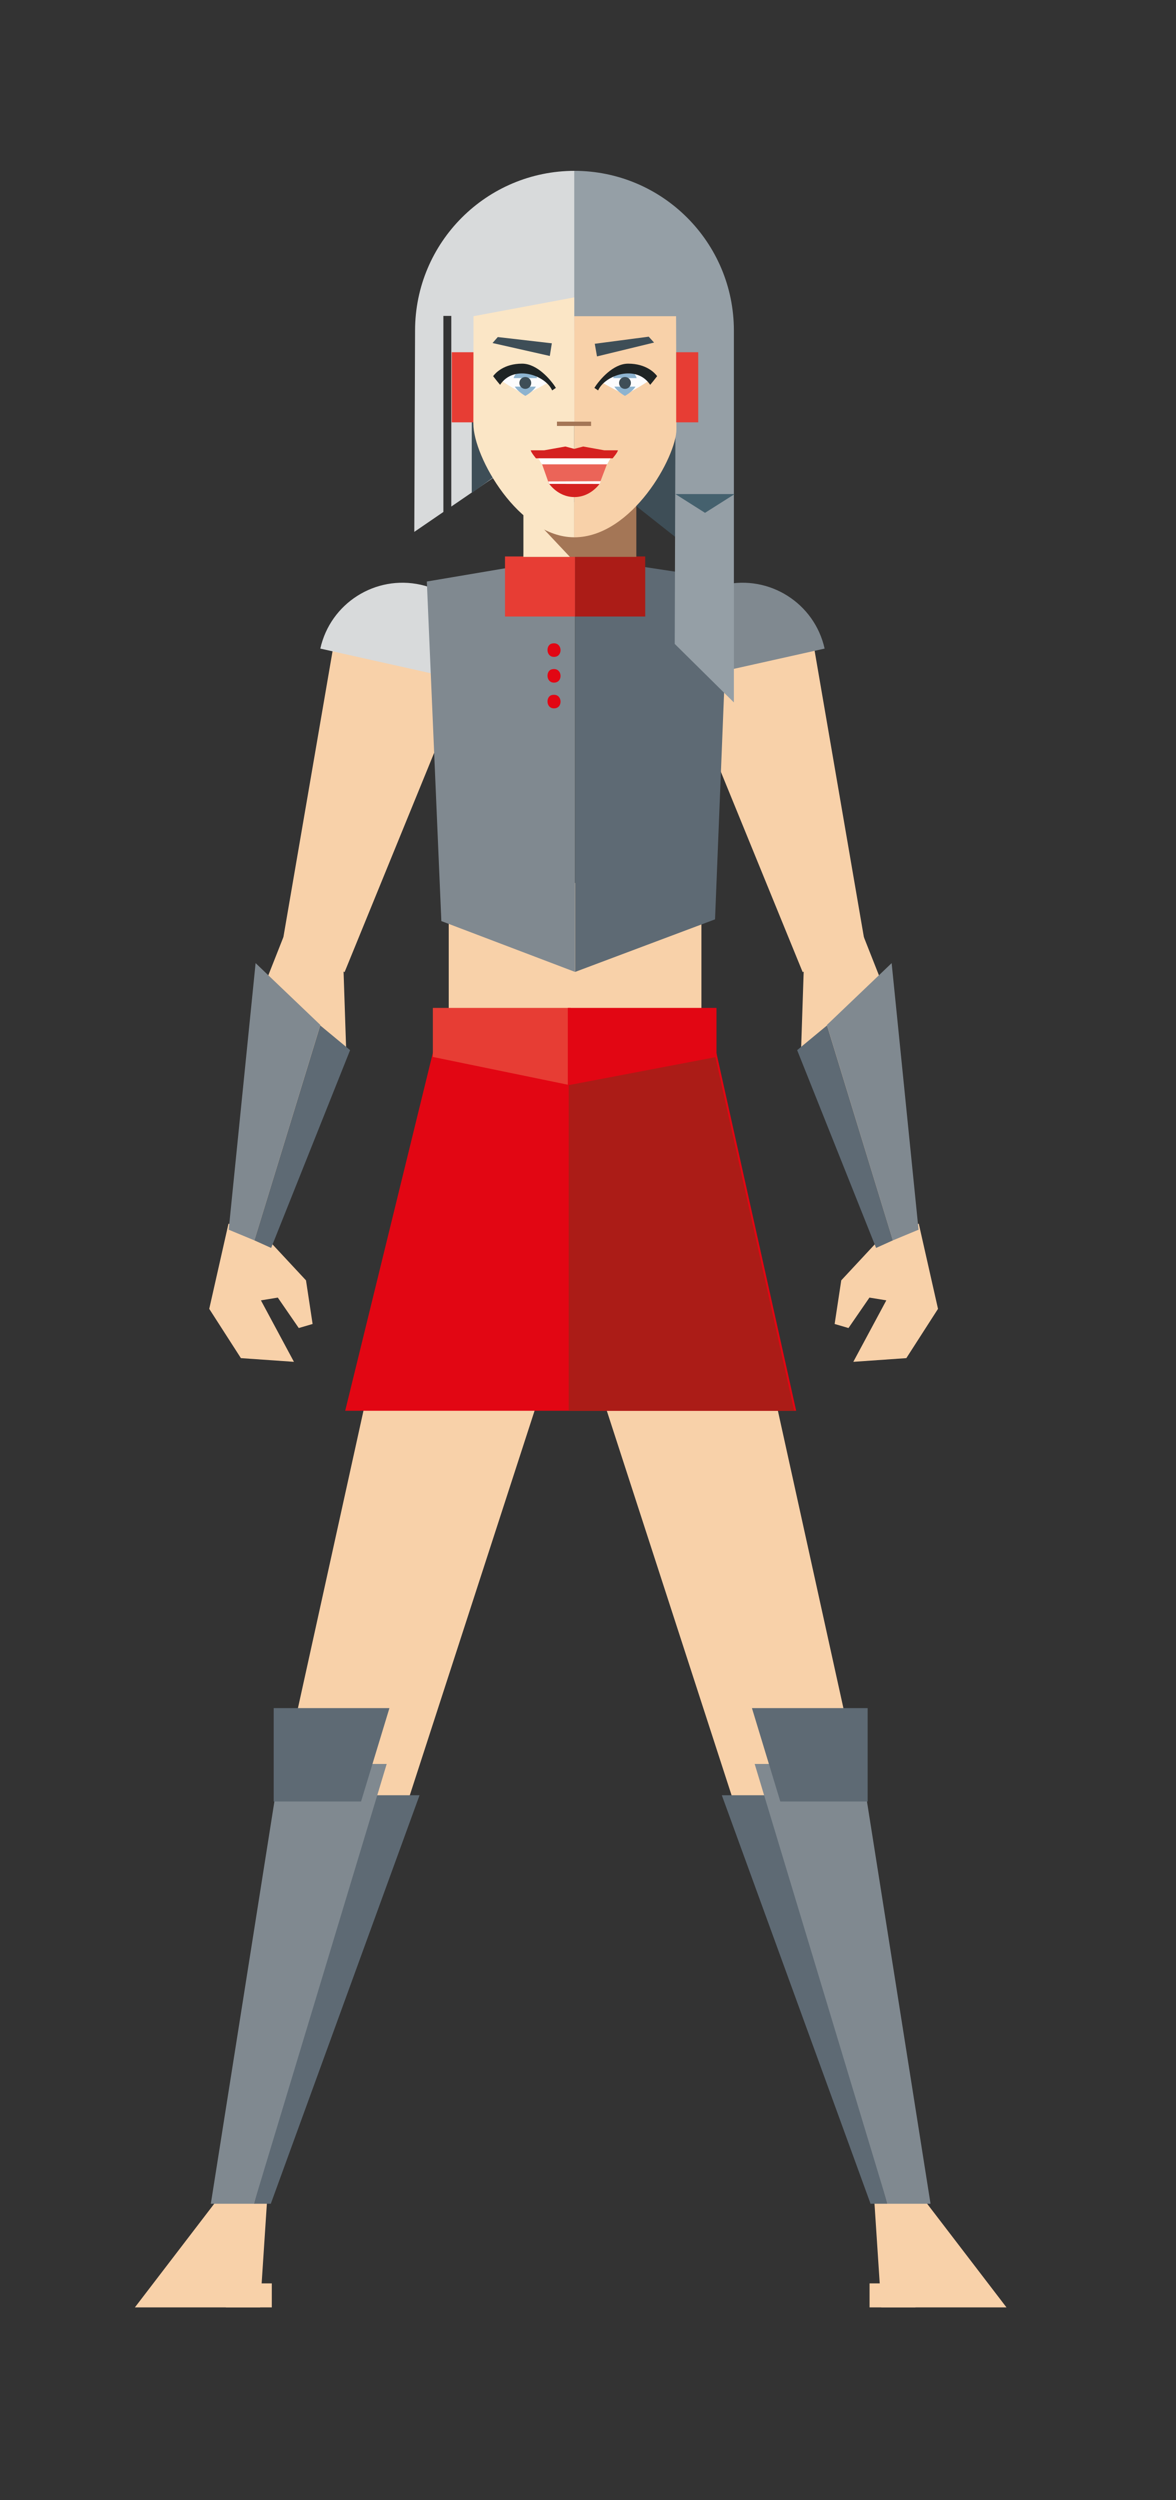
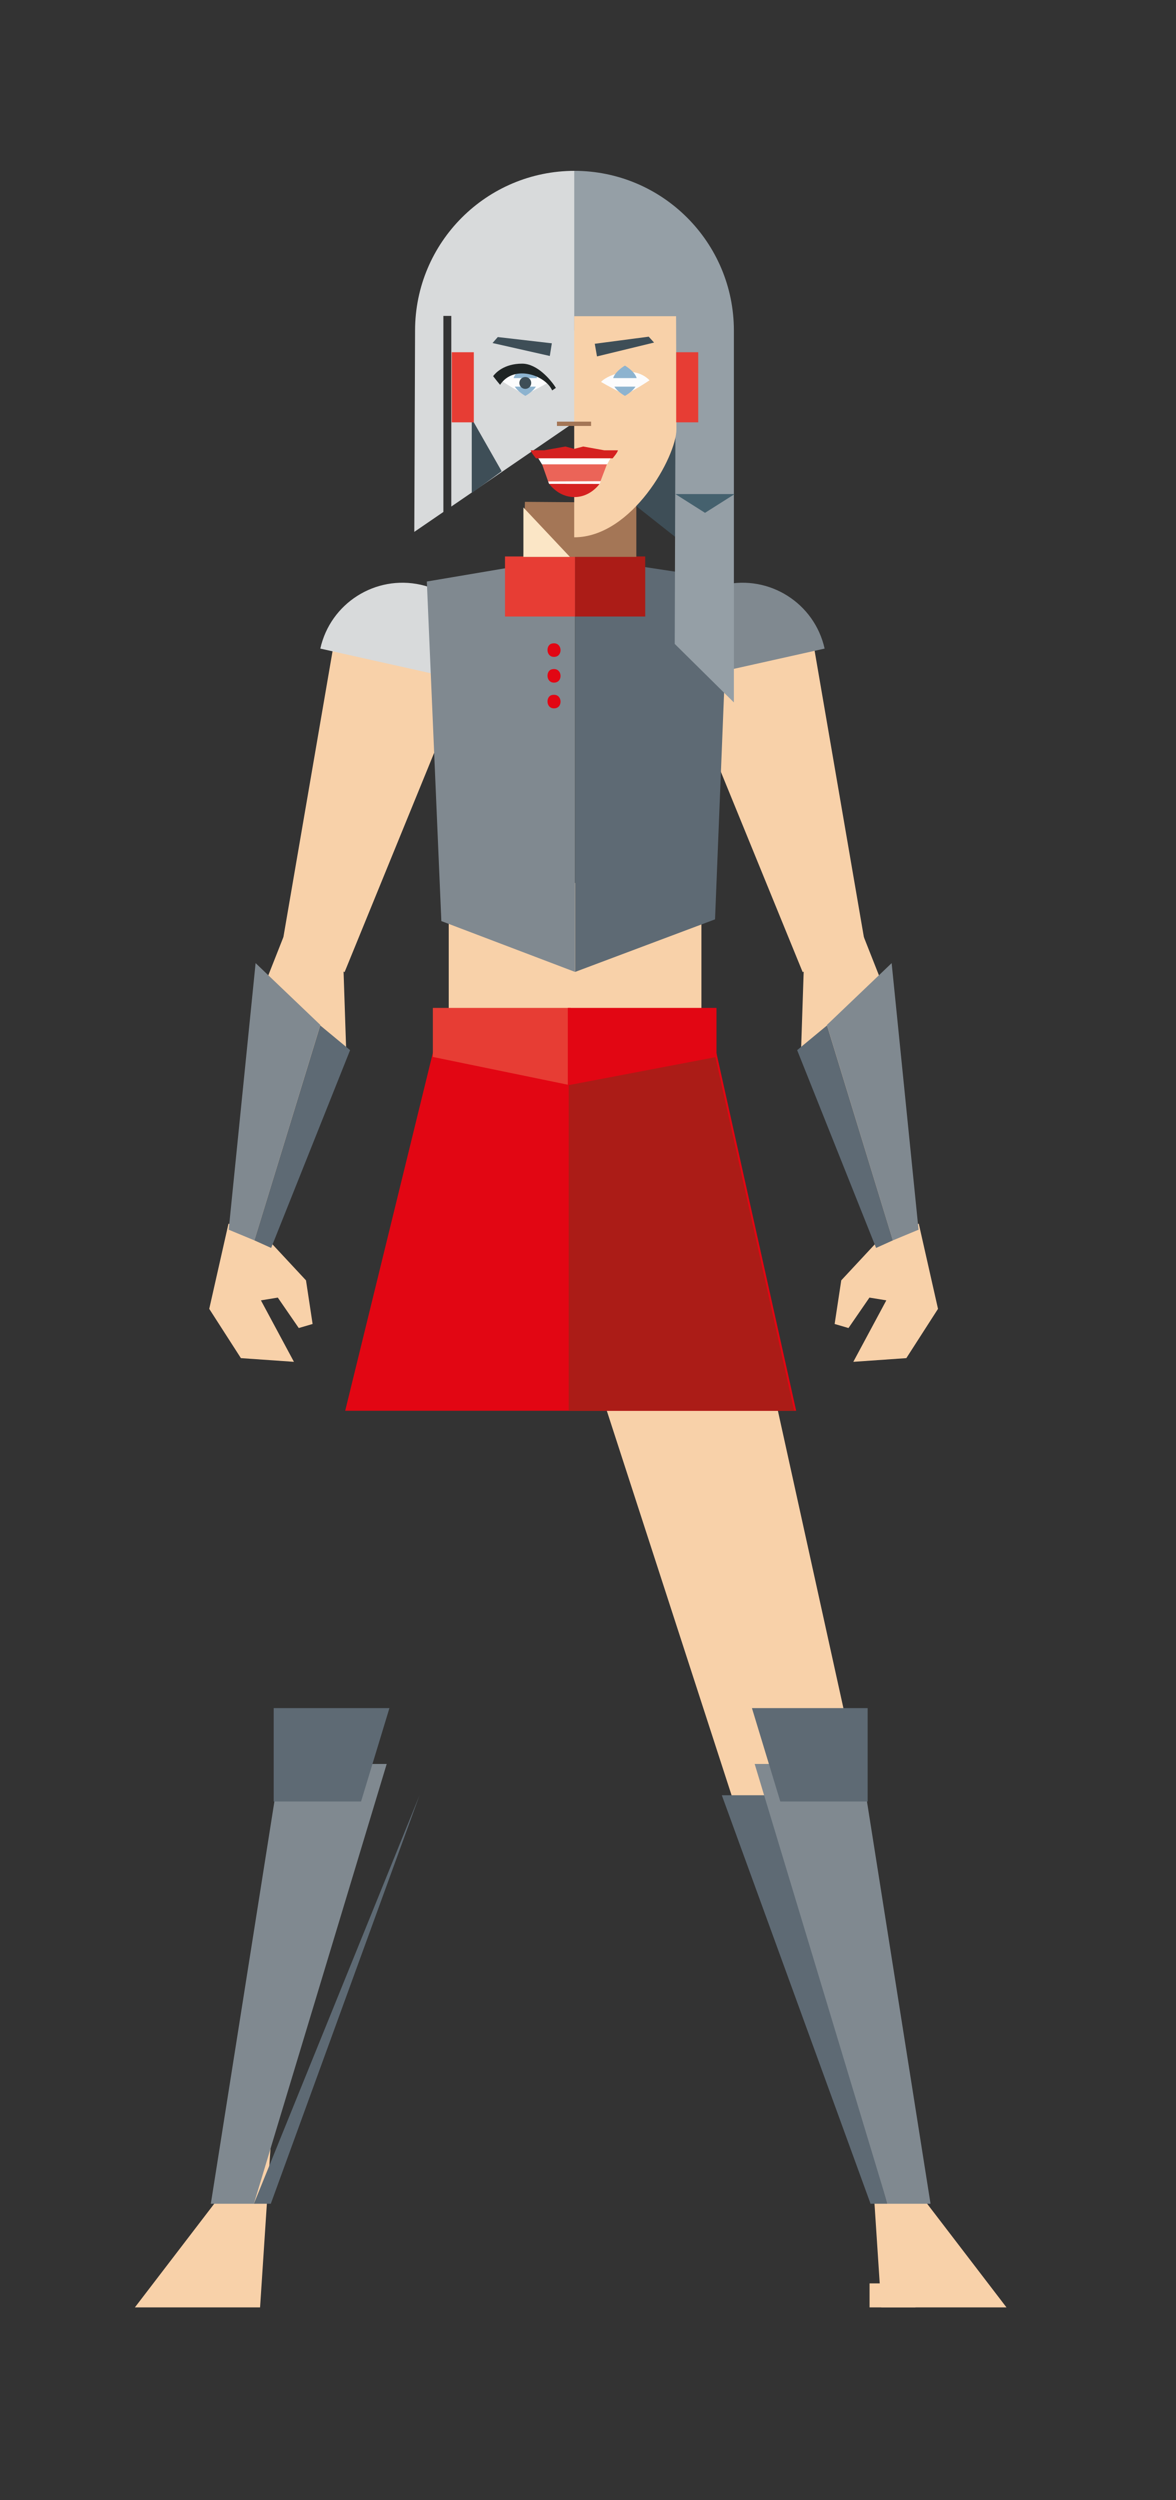
<svg xmlns="http://www.w3.org/2000/svg" id="uuid-050db900-edc1-4adc-a761-cfff1937057e" data-name="Ebene 1" viewBox="0 0 400 850">
  <rect x="0" y="0" width="400" height="850" fill="#333333" stroke="none" />
  <defs>
    <style>.uuid-01afb3b3-1e8c-4240-8b60-24c11caa1894{fill:#5e6a74}.uuid-0c005003-1e63-4126-a133-32b9fcf8926a{fill:#f8d1a9}.uuid-8b67e564-a1d2-4395-8e35-187f9882d723{fill:#fcfcfd}.uuid-ec0f57f4-7741-498f-8c3a-03acd4fbb370{fill:#8db3cf}.uuid-75d732b1-3348-4106-b37d-78ad63b4adce{fill:#a47656}.uuid-43b661eb-8fff-473c-87f0-40afd5ef9b6f{fill:#d52120}.uuid-b281c902-4395-4c8b-9664-84f4df36d02d{fill:#fbe6c6}.uuid-e602a734-f54e-4c84-9dce-420f713e7f07{fill:#808990}.uuid-b540f867-0797-48df-af01-5e896396dd2d{fill:#1f2424}.uuid-5c41f868-b5b1-4117-b27a-47a82ba3812d{fill:#e20613}.uuid-b5f244fc-7a8d-46ad-af72-da6e1bb04b2e{fill:#fff}.uuid-02f099a6-03c9-4965-9fce-64cac73d45d7{fill:#ab1c17}.uuid-6265c344-5315-48af-a130-6b5822d0a141{fill:#e73d34}.uuid-b273a52a-3d5a-48c7-b663-c472481ad923{fill:#3e4e57}.uuid-c8f48b29-2297-4f45-aa46-103c512124da{fill:#d8dadb}</style>
  </defs>
  <path d="m92.45 723.63-46.57 60.81h42.58l3.99-60.81z" class="uuid-0c005003-1e63-4126-a133-32b9fcf8926a" />
-   <path d="M76.84 776.28h15.61v8.16H76.84zM126.51 466.54 94.34 612.45h44.36l50.24-154.76-62.43 8.85z" class="uuid-0c005003-1e63-4126-a133-32b9fcf8926a" />
-   <path d="m92.11 749.21 50.59-138.88h-18.34L86.35 749.21h5.76z" class="uuid-01afb3b3-1e8c-4240-8b60-24c11caa1894" />
+   <path d="m92.11 749.21 50.59-138.88L86.35 749.21h5.76z" class="uuid-01afb3b3-1e8c-4240-8b60-24c11caa1894" />
  <path d="M95.35 599.69h36.18L86.35 749.21H71.71l23.64-149.52z" class="uuid-e602a734-f54e-4c84-9dce-420f713e7f07" />
  <path d="M122.81 612.45H93.09V580.7h39.37l-9.65 31.75z" class="uuid-01afb3b3-1e8c-4240-8b60-24c11caa1894" />
  <path d="m295.77 723.63 46.57 60.81h-42.58l-3.99-60.81z" class="uuid-0c005003-1e63-4126-a133-32b9fcf8926a" />
  <path d="M311.38 784.44h-15.61v-8.16h15.61zM261.71 466.54l32.16 145.91h-44.35l-50.24-154.76 62.43 8.85z" class="uuid-0c005003-1e63-4126-a133-32b9fcf8926a" />
  <path d="m296.11 749.21-50.59-138.88h18.34l38.01 138.88h-5.76z" class="uuid-01afb3b3-1e8c-4240-8b60-24c11caa1894" />
  <path d="M292.87 599.69h-36.18l45.18 149.52h14.64l-23.64-149.52z" class="uuid-e602a734-f54e-4c84-9dce-420f713e7f07" />
  <path d="M265.41 612.45h29.71V580.7h-39.36l9.65 31.75z" class="uuid-01afb3b3-1e8c-4240-8b60-24c11caa1894" />
  <path d="m312.51 416.02 6.54 28.95-10.77 16.75-18.04 1.26 11.23-20.9-5.74-.94-7.13 10.35-4.71-1.38 2.25-14.83 15.29-16.42 11.08-2.84zM275.94 214.61l18.07 104.99-20.99 10.9-47.73-116.82 50.65.93z" class="uuid-0c005003-1e63-4126-a133-32b9fcf8926a" />
  <path d="m293.83 318.59 8.03 20.34 6.17 77.13-10.49 5.29-25.1-63.43.95-28.47 20.44-10.86z" class="uuid-0c005003-1e63-4126-a133-32b9fcf8926a" />
  <path d="m303.28 327.43-22.01 21.01 22.42 73.25 8.74-3.63-9.15-90.63z" class="uuid-e602a734-f54e-4c84-9dce-420f713e7f07" />
  <path d="m281.3 348.61-10.16 8.41 26.85 67.24 5.7-2.57-22.39-73.08z" class="uuid-01afb3b3-1e8c-4240-8b60-24c11caa1894" />
  <path d="m77.71 416.02-6.54 28.95 10.77 16.75 18.04 1.26-11.23-20.9 5.74-.94 7.13 10.35 4.71-1.38-2.25-14.83-15.29-16.42-11.08-2.84zM114.28 214.61 96.22 319.6l20.98 10.9 47.74-116.82-50.66.93z" class="uuid-0c005003-1e63-4126-a133-32b9fcf8926a" />
  <path d="m96.39 318.59-8.03 20.34-6.17 77.13 10.49 5.29 25.1-63.43-.95-28.47-20.44-10.86z" class="uuid-0c005003-1e63-4126-a133-32b9fcf8926a" />
  <path d="M246.31 198.8c15.43-3.44 30.73 6.27 34.17 21.7l-55.87 12.47c-3.44-15.43 6.27-30.73 21.7-34.17Z" class="uuid-e602a734-f54e-4c84-9dce-420f713e7f07" />
  <path d="M152.63 300.18h85.95V351h-85.95z" class="uuid-0c005003-1e63-4126-a133-32b9fcf8926a" />
  <path d="m195.62 330.42 47.59-17.87 4.61-115.44-52.2-7.93v141.24z" class="uuid-01afb3b3-1e8c-4240-8b60-24c11caa1894" />
  <path d="M187.53 236.27c3.55-.89 4.03 4.14 1.17 4.51-3.11.4-3.33-3.97-1.17-4.51ZM187.53 227.48c3.55-.89 4.03 4.14 1.17 4.51-3.11.4-3.33-3.97-1.17-4.51ZM187.53 218.68c3.55-.89 4.03 4.14 1.17 4.51-3.11.4-3.33-3.97-1.17-4.51Z" class="uuid-5c41f868-b5b1-4117-b27a-47a82ba3812d" />
  <path d="M143.12 198.8c-15.43-3.44-30.73 6.27-34.17 21.7l55.87 12.47c3.44-15.43-6.27-30.73-21.7-34.17Z" class="uuid-c8f48b29-2297-4f45-aa46-103c512124da" />
  <path d="m195.58 330.42-45.46-17.28-4.94-115.44 50.4-8.52v141.24z" class="uuid-e602a734-f54e-4c84-9dce-420f713e7f07" />
  <path d="M171.77 189.18h23.88v20.42h-23.88z" class="uuid-6265c344-5315-48af-a130-6b5822d0a141" />
  <path d="M195.58 189.18h23.88v20.42h-23.88z" class="uuid-02f099a6-03c9-4965-9fce-64cac73d45d7" />
  <path d="M187.65 236.31c3.54-.88 4.01 4.12 1.16 4.49-3.1.4-3.32-3.95-1.16-4.49ZM187.65 227.56c3.54-.88 4.01 4.12 1.16 4.49-3.1.4-3.32-3.95-1.16-4.49ZM187.65 218.81c3.54-.88 4.01 4.12 1.16 4.49-3.1.4-3.32-3.95-1.16-4.49ZM149.07 350.41H242l28.81 129.21h-153.4l31.66-129.21z" class="uuid-5c41f868-b5b1-4117-b27a-47a82ba3812d" />
  <path d="m194.11 368.97-46.88-9.64v-16.67h46.88v26.31z" class="uuid-6265c344-5315-48af-a130-6b5822d0a141" />
  <path d="m86.94 327.43 22.01 21.01-22.42 73.25-8.74-3.63 9.15-90.63z" class="uuid-e602a734-f54e-4c84-9dce-420f713e7f07" />
  <path d="m108.92 348.61 10.16 8.41-26.85 67.24-5.7-2.57 22.39-73.08z" class="uuid-01afb3b3-1e8c-4240-8b60-24c11caa1894" />
  <path d="M193.43 479.62h76.7l-28.8-129.21h-47.9v129.21z" class="uuid-02f099a6-03c9-4965-9fce-64cac73d45d7" />
  <path d="m243.71 359.33-50.58 9.64v-26.31h50.58v16.67z" class="uuid-5c41f868-b5b1-4117-b27a-47a82ba3812d" />
  <path d="m141.18 112.38-.26 68.44 9.89-6.77V107.4h2.69v64.81l41.98-28.73v-85.4c-29.99 0-54.3 24.31-54.3 54.3Z" class="uuid-c8f48b29-2297-4f45-aa46-103c512124da" />
  <path d="M216.44 189.32h-38.41l.51-18.71 37.9.3v18.41z" class="uuid-75d732b1-3348-4106-b37d-78ad63b4adce" />
  <path d="M178.03 176.34v12.98h15.81l-15.81-16.79v3.81z" class="uuid-b281c902-4395-4c8b-9664-84f4df36d02d" />
  <path d="M160.46 142.36v25.26l10.17-7.41-10.17-17.85zM213.62 169.86l35.99 28.42v-55.22L215.98 147l-2.36 22.86z" class="uuid-b273a52a-3d5a-48c7-b663-c472481ad923" />
  <path d="M195.32 58.07v54.3h34.52l-.34 106.54 20.12 19.89V112.38c0-29.99-24.31-54.3-54.3-54.3Z" style="fill:#959fa6" />
  <path d="M153.67 119.75h7.49v23.83h-7.49z" class="uuid-6265c344-5315-48af-a130-6b5822d0a141" />
  <path d="M229.97 107.5h-34.66v75.17c19.72-.02 34.77-27.53 34.77-36.71l-.12-38.45Z" class="uuid-0c005003-1e63-4126-a133-32b9fcf8926a" />
  <path d="m239.8 174.35-10.07-6.38h20.15l-10.08 6.38z" style="fill:#45616e" />
-   <path d="m195.3 101.1-34.25 6.4v4.97l-.04 31.6c0 11.32 15.46 38.59 34.31 38.59l-.02-81.56Z" class="uuid-b281c902-4395-4c8b-9664-84f4df36d02d" />
  <path d="M230 119.75h7.49v23.83H230z" class="uuid-6265c344-5315-48af-a130-6b5822d0a141" />
  <path d="M189.44 143.34h11.61v1.47h-11.61z" class="uuid-75d732b1-3348-4106-b37d-78ad63b4adce" />
  <path d="M220.93 129.29c-2.54 1.72-7.46 4.67-8.28 4.67-.94 0-6.05-2.87-8.19-4.1.99-1.57 10.53-6.56 16.48-.57ZM170.32 129.29c2.54 1.72 7.46 4.67 8.28 4.67.94 0 6.05-2.87 8.19-4.1-.99-1.57-10.53-6.56-16.48-.57Z" class="uuid-8b67e564-a1d2-4395-8e35-187f9882d723" />
  <path d="m203.06 121.17-.76-4.3 18.35-2.41 1.82 2-19.41 4.71z" class="uuid-b273a52a-3d5a-48c7-b663-c472481ad923" />
  <path d="M208.56 128.54c.76-2.42 4-4.25 4-4.25s3.24 1.83 4 4.25h-8.01ZM216.15 131.44c-1.14 1.84-3.59 3.15-3.59 3.15s-2.45-1.31-3.59-3.15h7.17Z" class="uuid-ec0f57f4-7741-498f-8c3a-03acd4fbb370" />
-   <path d="M202.84 130.87c1.07-1.49 5.54-7.24 10.82-7.24 6.16 0 9.08 3.18 9.86 4.25-.76 1.02-2.06 2.6-2.37 2.95-4.7-7.08-15.42-3.28-17.71 1.9 0 .01-1.27-.86-1.27-.86l.66-.99Z" class="uuid-b540f867-0797-48df-af01-5e896396dd2d" />
-   <circle cx="212.58" cy="130.19" r="2.02" class="uuid-b273a52a-3d5a-48c7-b663-c472481ad923" />
  <path d="m187.01 121.02.69-4.31-18.39-2.12-1.78 2.03 19.48 4.4z" class="uuid-b273a52a-3d5a-48c7-b663-c472481ad923" />
  <path d="M182.69 128.54c-.76-2.42-4-4.25-4-4.25s-3.24 1.83-4 4.25h8.01ZM175.1 131.44c1.14 1.84 3.59 3.15 3.59 3.15s2.45-1.31 3.59-3.15h-7.17Z" class="uuid-ec0f57f4-7741-498f-8c3a-03acd4fbb370" />
  <path d="M188.41 130.87c-1.07-1.49-5.54-7.24-10.82-7.24-6.16 0-9.08 3.18-9.86 4.25.76 1.02 2.06 2.6 2.37 2.95 4.7-7.08 15.42-3.28 17.71 1.9 0 .01 1.27-.86 1.27-.86l-.66-.99Z" class="uuid-b540f867-0797-48df-af01-5e896396dd2d" />
  <circle cx="178.67" cy="130.19" r="2.02" class="uuid-b273a52a-3d5a-48c7-b663-c472481ad923" />
  <path d="m207.53 154.99-3.58 9.39-17.26.01-3.31-9.4h24.15z" style="fill:#eb6458" />
  <path d="m205.55 153.09-7.18-1.29-3.04.8-3.04-.8-7.18 1.29h-4.61c.23.86 1.68 2.56 1.79 2.73h26.09c.09-.14 1.6-1.85 1.81-2.73h-4.65ZM186.71 164.39c2.13 2.82 5.22 4.6 8.66 4.6s6.53-1.78 8.66-4.6H186.7Z" class="uuid-43b661eb-8fff-473c-87f0-40afd5ef9b6f" />
  <path d="M206.5 157.86h-22.15l-1.25-2.04h24.53l-1.13 2.04zM203.98 164.52l-17.2-.02-.3-.82 17.86-.08-.36.92z" class="uuid-b5f244fc-7a8d-46ad-af72-da6e1bb04b2e" />
</svg>